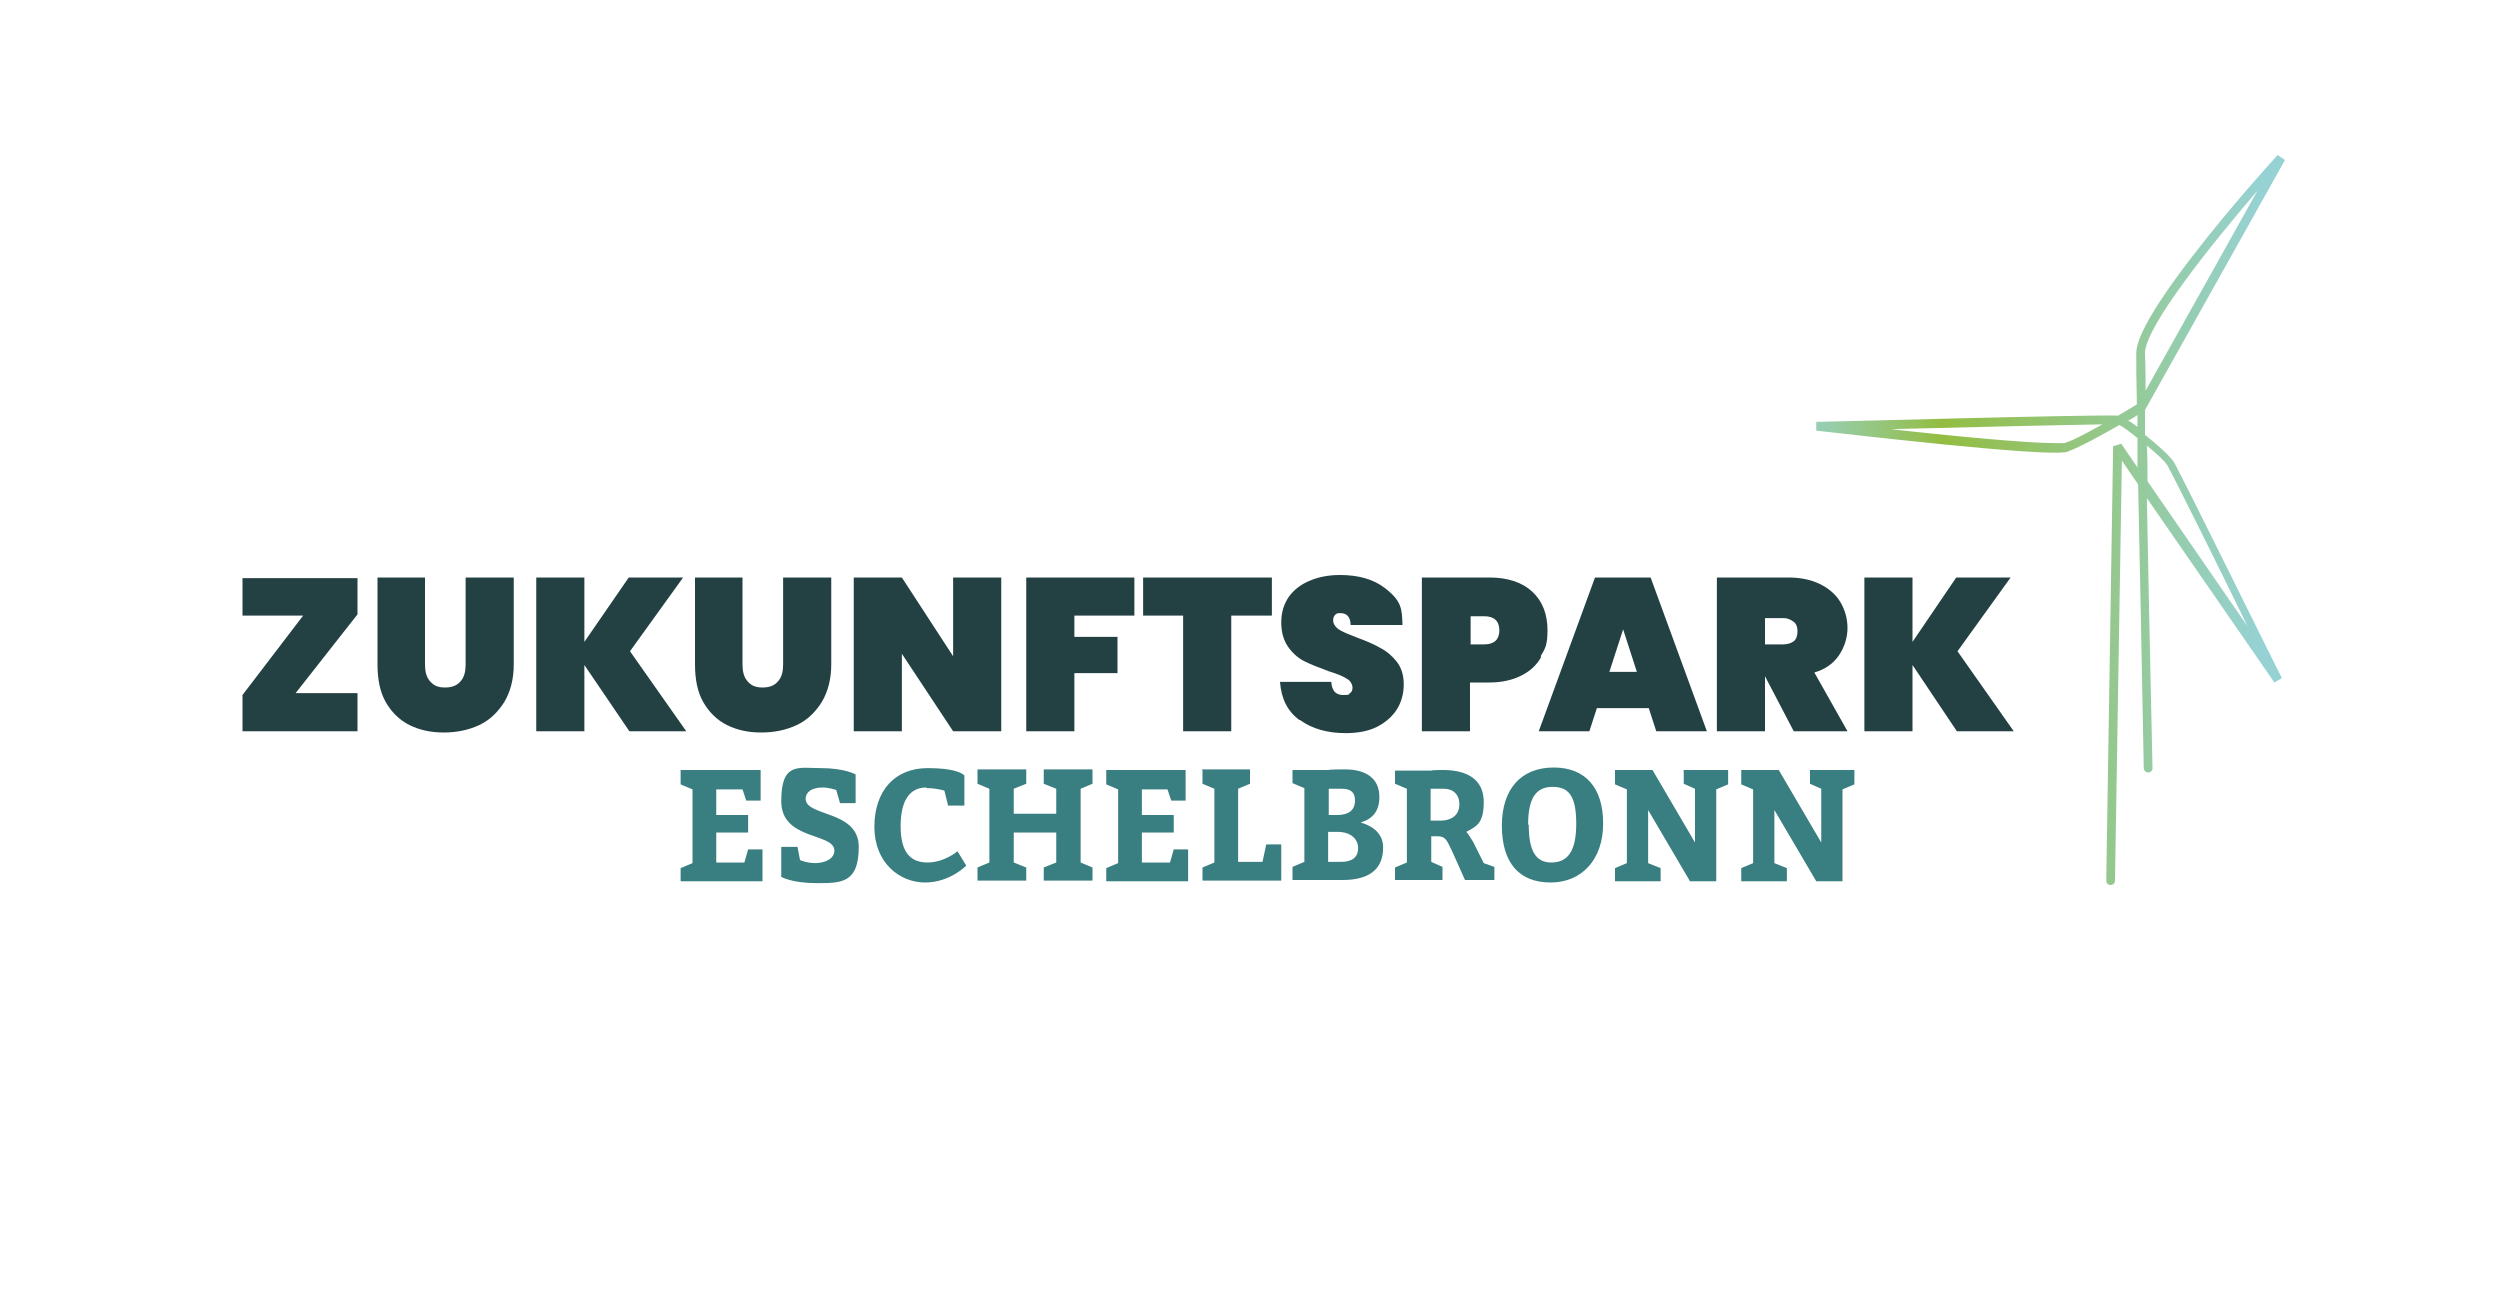
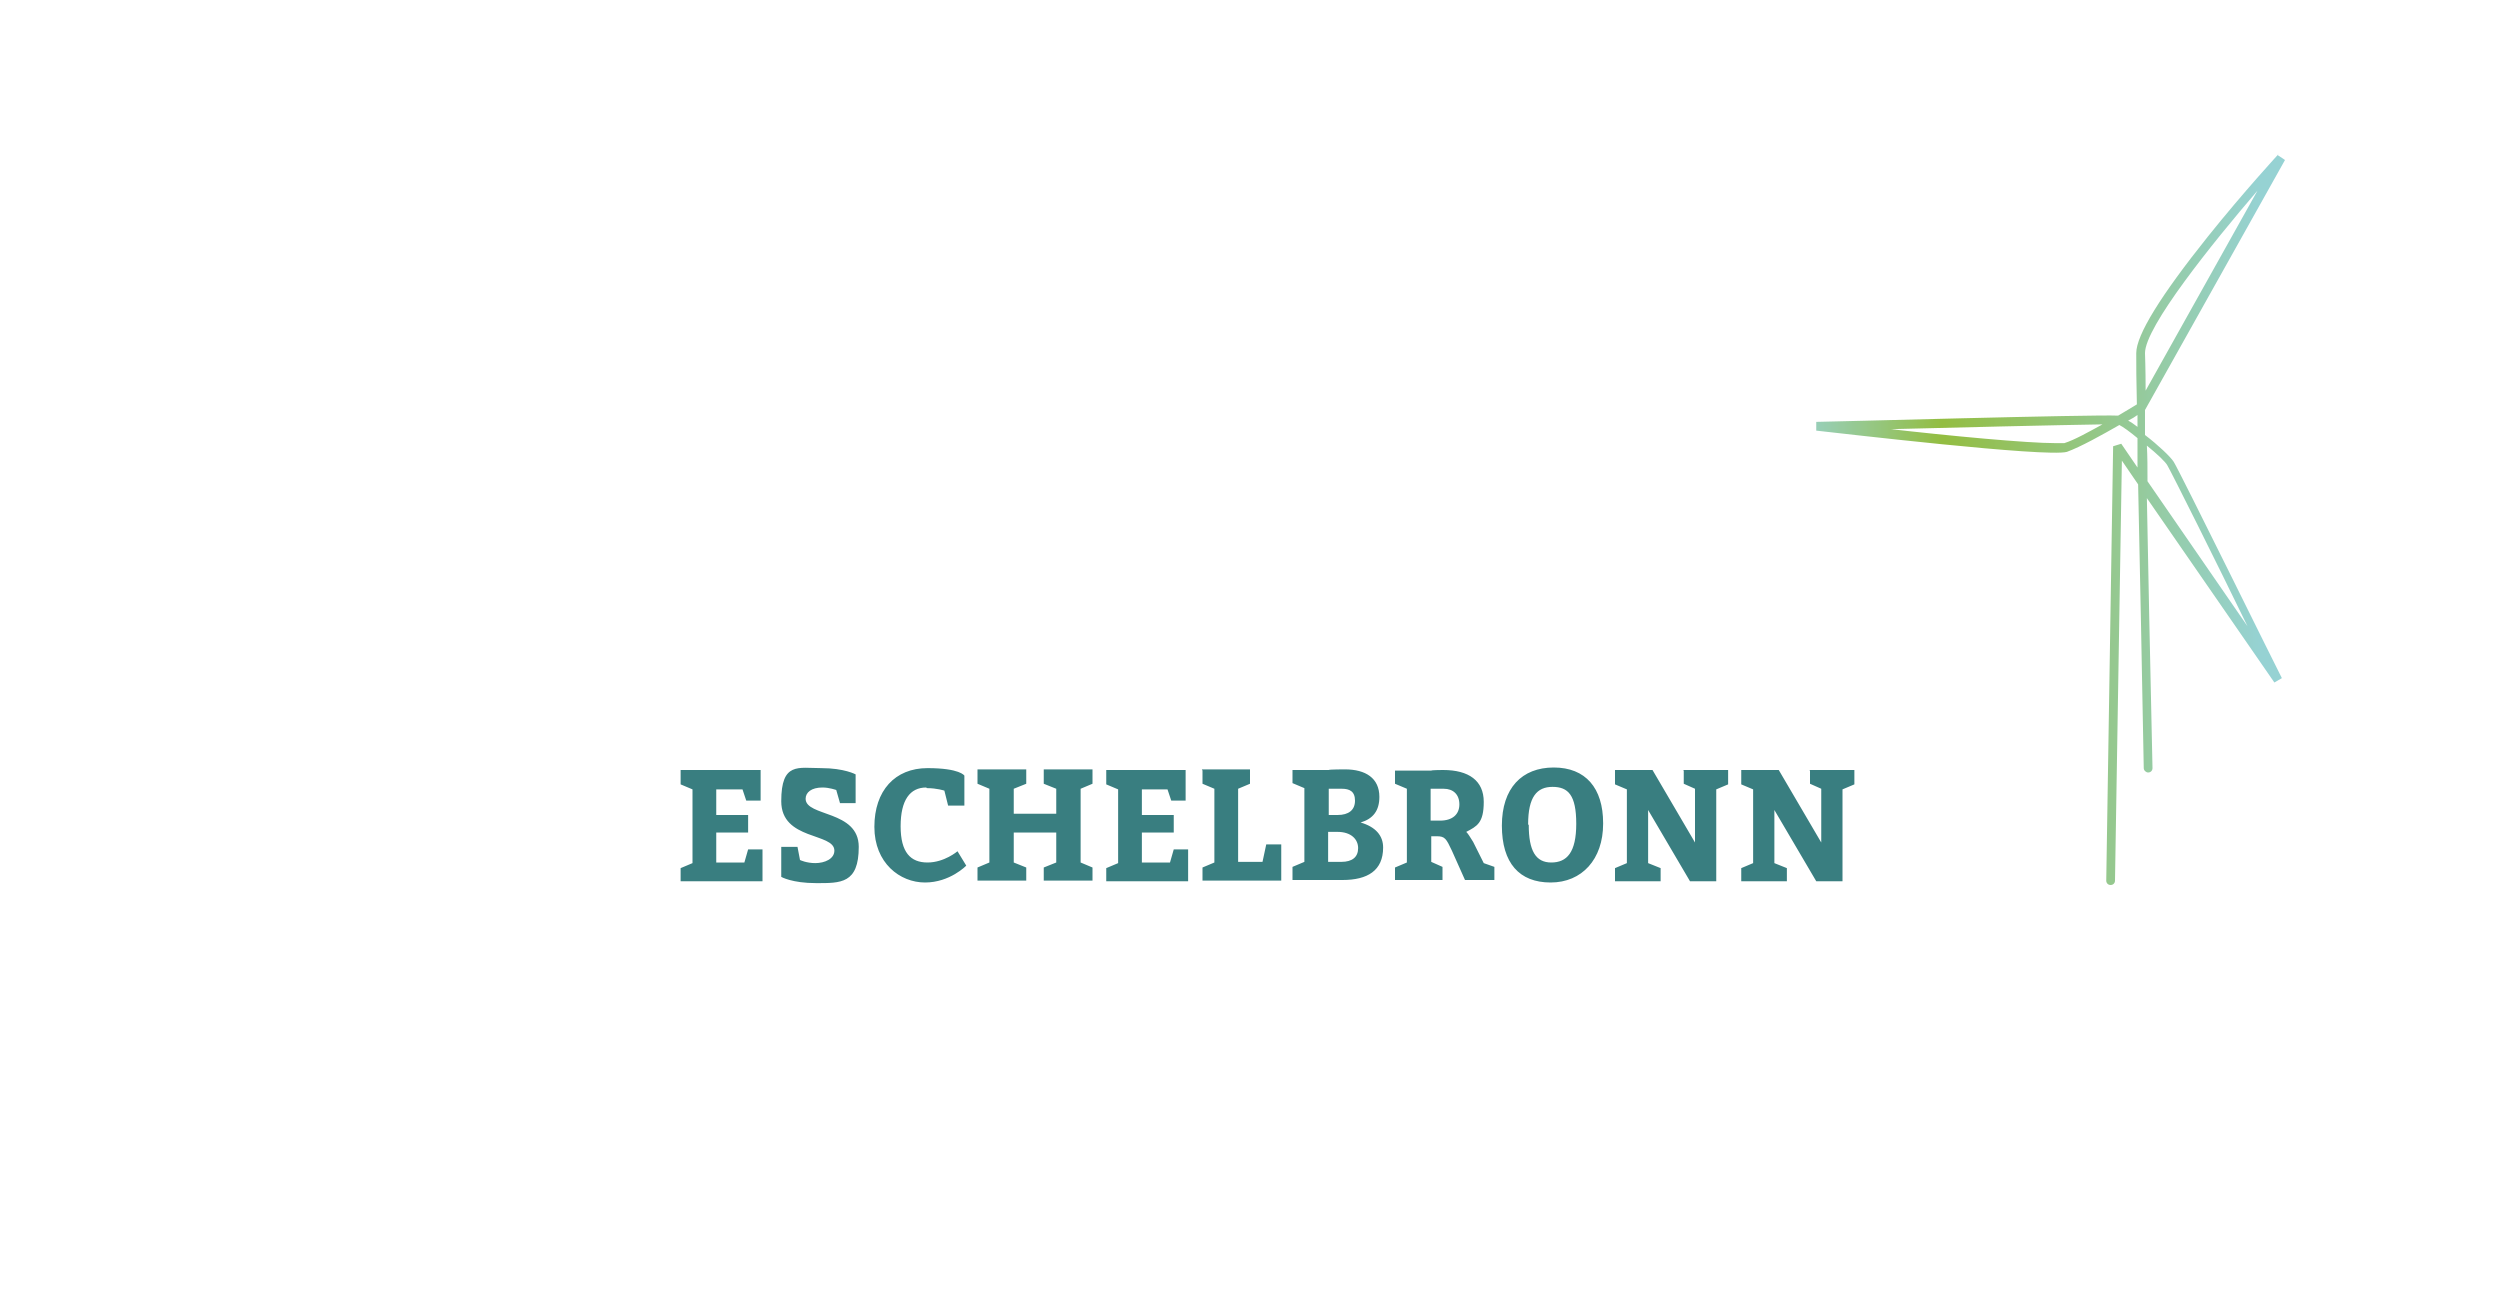
<svg xmlns="http://www.w3.org/2000/svg" viewBox="0 0 400 207.1">
  <defs>
    <linearGradient id="b" x1="-1270.6" x2="-1269.1" y1="-39.2" y2="-39.2" data-name="Unbenannter Verlauf" gradientTransform="translate(62039.8 1989.3)scale(48.6)" gradientUnits="userSpaceOnUse">
      <stop offset="0" stop-color="#98d0c1" />
      <stop offset=".3" stop-color="#93bd41" />
      <stop offset="1" stop-color="#96d2d3" />
      <stop offset="1" stop-color="#96d2d3" />
      <stop offset="1" stop-color="#96d2d3" />
    </linearGradient>
    <clipPath id="a">
      <path d="M343.6 77c0-2 0-3.9-.1-5.7 1.6 1.3 3 2.6 3.3 3.2.7 1.2 8 15.8 12.8 25.7zm-42.5-8.3c11.3-.3 28.7-.7 35.3-.8-2.2 1.2-4.5 2.5-6.1 3h-1.5c-4.4 0-16.4-1.1-27.7-2.4m39.4-1.2q.9-.45 1.5-.9v1.9c-.5-.4-1.1-.8-1.5-1m2.7-10.8c0-4.2 10.7-17.5 18-26l-17.9 32c0-3.7-.1-5.7-.1-6m21.5-32s-5.8 6.3-11.4 13.3c-7.6 9.5-11.5 15.8-11.5 18.7s0 3.4.1 8.2c-.6.4-1.7 1-3 1.8-4-.2-46.5 1-48.3 1v1.4c3.7.4 36.8 4.3 40.1 3.4 2.2-.8 5.6-2.7 8.4-4.3.6.3 1.7 1.1 2.9 2.1v4.7l-2.6-3.8-1.3.4-1.1 69.5c0 .4.3.7.7.7s.7-.3.7-.7l1.1-67.2 2.6 3.8c.3 13 .6 30 .9 45.4 0 .4.4.7.7.7.4 0 .7-.3.7-.7-.4-18-.7-32.5-.9-43.2l20.4 29.5 1.2-.7c-.7-1.3-16.2-32.8-17.3-34.6-.5-.8-2.5-2.7-4.6-4.3v-4l22.4-40-1.2-.8Z" style="fill:none" />
    </clipPath>
  </defs>
-   <path d="M38.8 92.4v6.1h9.7l-9.7 12.7v5.8h18.4v-6.1h-9.9l9.9-12.6v-5.8H38.8Zm29.2 0v13.9c0 1.1.2 2 .8 2.7s1.3 1 2.4 1 1.9-.3 2.5-1 .8-1.6.8-2.7V92.4h7.7v13.9q0 3.45-1.5 6c-1 1.6-2.3 2.9-4 3.7s-3.6 1.2-5.7 1.2-3.9-.4-5.5-1.2-2.9-2.1-3.8-3.7-1.3-3.6-1.3-6V92.4h7.7Zm32.7 24.6-7.2-10.6V117h-7.7V92.4h7.7v10.3l7.1-10.3h8.7l-8.5 11.8 9 12.8h-9.2Zm18.1-24.6v13.9c0 1.1.2 2 .8 2.7s1.3 1 2.4 1 1.9-.3 2.5-1 .8-1.6.8-2.7V92.4h7.7v13.9q0 3.45-1.5 6c-1 1.6-2.3 2.9-4 3.7s-3.6 1.2-5.7 1.2-3.9-.4-5.5-1.2-2.9-2.1-3.8-3.7-1.3-3.6-1.3-6V92.4h7.7Zm41.4 24.6h-7.7l-8.2-12.4V117h-7.7V92.4h7.7l8.2 12.6V92.4h7.7zm21.3-24.6v6.1h-9.6v3.4h6.9v5.8h-6.9v9.3h-7.7V92.4zm22 0v6.1H197V117h-7.7V98.5h-6.4v-6.1h20.7Zm4.4 22.8c-1.9-1.4-2.9-3.4-3.1-6.1h8.2c.1 1.4.7 2.1 1.9 2.1s.8-.1 1.1-.3.4-.5.4-.9-.3-1.1-.9-1.4c-.6-.4-1.6-.8-2.9-1.2-1.6-.6-2.9-1.1-3.9-1.6s-1.9-1.3-2.6-2.3-1.1-2.3-1.1-3.9.4-2.9 1.2-4.1c.8-1.1 1.9-2 3.4-2.6q2.1-.9 4.8-.9 4.5 0 7.2 2.1c2.7 2.1 2.7 3.3 2.8 5.9h-8.3c0-.7-.2-1.2-.5-1.5s-.7-.4-1.2-.4-.6.1-.8.3-.3.5-.3.9.3 1 .9 1.4 1.6.8 2.9 1.3c1.6.6 2.8 1.1 3.8 1.7 1 .5 1.9 1.3 2.6 2.2s1.1 2.1 1.1 3.6-.4 2.9-1.1 4-1.8 2.1-3.2 2.8-3.1 1-5 1c-2.9 0-5.4-.7-7.3-2.1m31.9-14.3c0-1.5-.8-2.3-2.4-2.3h-2.2v4.5h2.2c1.6 0 2.4-.8 2.4-2.3m6.7 4.3c-.7 1.3-1.8 2.3-3.2 3s-3.1 1.1-5.1 1.1h-3.1v7.8h-7.7V92.4h10.8c3 0 5.3.8 6.9 2.3s2.4 3.6 2.4 6.1-.4 3-1.1 4.2m15.4 2.5-2.2-6.8-2.2 6.8zm1.8 5.8h-8.2l-1.2 3.7h-8.1l9-24.6h8.9l9 24.6H265l-1.2-3.7Zm18.6-10.2h3c.7 0 1.3-.2 1.7-.5s.6-.9.6-1.6-.2-1.2-.6-1.5-.9-.6-1.6-.6h-3v4.2ZM287 117l-4.6-8.8v8.8h-7.7V92.4h11.5c2 0 3.7.4 5.1 1.1s2.5 1.7 3.2 2.9 1.1 2.6 1.1 4.1-.5 3.1-1.4 4.4-2.2 2.2-3.9 2.7l5.3 9.4h-8.5Zm26.1 0-7.1-10.6V117h-7.7V92.4h7.7v10.3l7-10.3h8.7l-8.5 11.8 9 12.8H313Z" style="fill:#234143" />
  <path d="M114.7 123.2h-5.8v2.3l1.9.8v11.8l-1.9.8v2.1H122v-5.1h-2.3l-.6 2.1h-4.5v-4.8h5.1v-2.8h-5.1v-4.1h4.2l.6 1.8h2.3v-4.9zm15.7 14.9c1.6 0 3.1-.7 3.1-2 0-2.9-8.5-1.6-8.5-7.9s2.7-5.3 6.4-5.3 5.5 1 5.5 1v4.6h-2.5l-.6-2.1s-1.1-.4-2.2-.4c-1.8 0-2.7.8-2.7 1.8 0 2.9 8.5 1.8 8.5 7.7s-2.9 5.8-6.8 5.8-5.6-1-5.6-1v-4.8h2.6l.4 2.1s1 .5 2.5.5m17.7-12.1c-2.6 0-4.1 2-4.1 6.2s1.6 5.8 4.3 5.8 4.8-1.8 4.8-1.8l1.4 2.3s-2.6 2.7-6.6 2.7-8.1-3.1-8.1-8.9 3.3-9.4 8.5-9.4 5.9 1.2 5.9 1.2v4.8h-2.6l-.6-2.4s-1.2-.4-2.8-.4m18.7-2.8v2.1l2 .8v4h-6.8v-4l2-.8v-2.3h-7.8v2.3l1.9.8V138l-1.9.8v2.1h7.8v-2.1l-2-.8v-4.8h6.8v4.8l-2 .8v2.1h7.8v-2.1l-1.9-.8v-11.8l1.9-.8v-2.3H167Zm15.8-.1H177v2.3l1.9.8v11.8l-1.9.8v2.1h13.1v-5.1h-2.3l-.6 2.1h-4.5v-4.8h5.1v-2.8h-5.1v-4.1h4.1l.6 1.8h2.3v-4.9h-7.1Zm9.6.1v2.1l1.9.8V138l-1.9.8v2.1H205v-5.8h-2.4l-.6 2.8h-3.9v-11.7l1.9-.8v-2.3h-7.7Zm20.1 14.6h2.1c1.8 0 2.7-.8 2.7-2.2s-1.1-2.6-3.3-2.6h-1.5zm1.5-7.5c1.8 0 2.8-.8 2.8-2.3s-.9-1.9-2.1-1.9h-2.1v4.2h1.5Zm6.7-2.9c0 2.2-1 3.5-3 4.1 2.4.7 3.6 2.1 3.6 4 0 3.7-2.5 5.2-6.5 5.2h-8v-2.1l1.9-.8v-11.8l-1.9-.8v-2.1h5.8c0-.1 2.6-.1 2.6-.1 3.3 0 5.5 1.4 5.5 4.4m9.7 3.8c2 0 3.1-1 3.1-2.6s-1-2.5-2.5-2.5h-2.1v5.1h1.4Zm-7.2 9.6v-2.1l1.9-.8v-11.8l-1.9-.8v-2.1h5.8c0-.1 1.9-.1 1.9-.1 4.1 0 6.5 1.7 6.5 5.1s-1.1 3.9-2.8 4.8c.3.3.6.8 1.1 1.6l1.7 3.4 1.7.6v2.1h-4.7l-2.1-4.7c-.9-1.9-1.1-2.3-2.4-2.3h-.9v4.1l1.8.8v2.1h-7.6Zm21.4-8.9c0 4.1 1.1 6 3.6 6s4-1.6 4-6.2-1.3-5.9-3.8-5.9-3.9 1.6-3.9 6m12-.1c0 5.7-3.4 9.4-8.4 9.4s-7.8-3.1-7.8-9.1 3.2-9.3 8.3-9.3 7.9 3.3 7.9 8.9m12.9-8.4v2.1l1.8.8v8.6l-6.8-11.6h-6v2.3l1.9.8v11.8l-1.9.8v2.1h7.3v-2.1l-2-.8v-8.5l6.7 11.4h4.2v-14.7l1.9-.8v-2.3h-7.2Zm20.2 0v2.1l1.8.8v8.6l-6.8-11.6h-6v2.3l1.9.8v11.8l-1.9.8v2.1h7.3v-2.1l-2-.8v-8.5l6.7 11.4h4.2v-14.7l1.9-.8v-2.3h-7.2Z" style="fill:#397e80" />
  <g style="clip-path:url(#a)">
-     <path d="M290.6 24.5h75.2v117.1h-75.2z" style="fill:url(#b)" />
+     <path d="M290.6 24.5h75.2v117.1h-75.2" style="fill:url(#b)" />
  </g>
</svg>